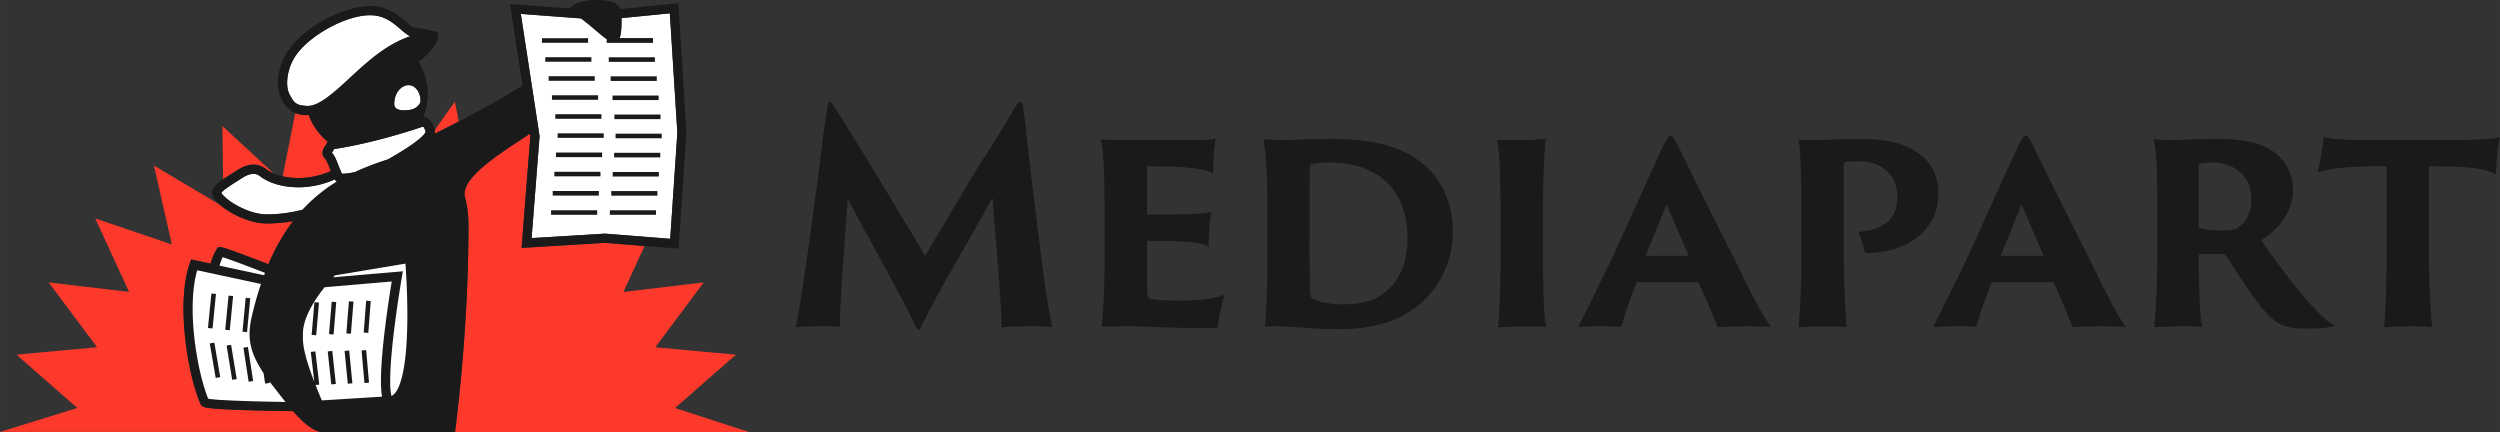
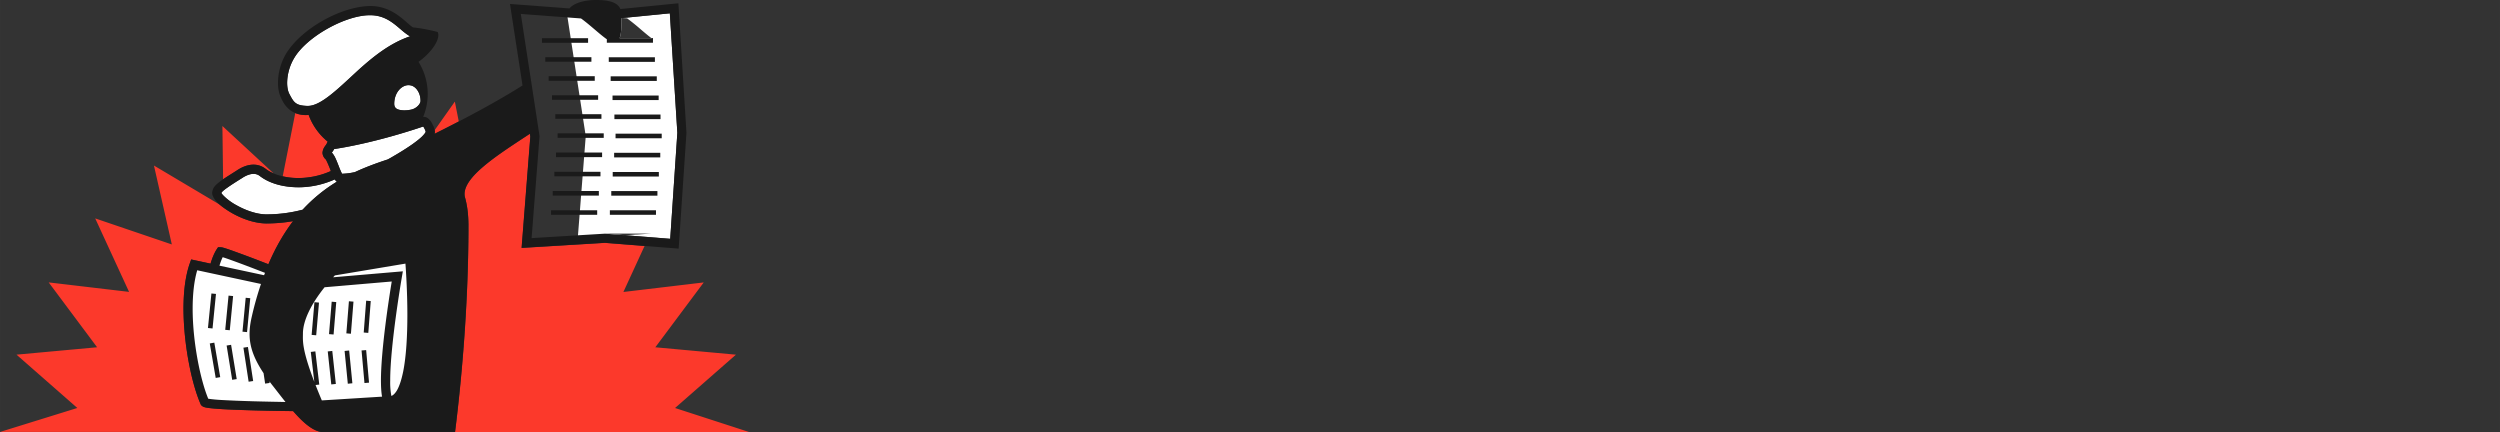
<svg xmlns="http://www.w3.org/2000/svg" class="mediapart-logo-icon paperboy paperboy-logo" aria-hidden="true" version="1.1" viewBox="0 0 173.57 29.995" width="1736" height="300">
  <rect x="0" y="0" width="173.57" height="29.995" fill="#333333" stroke="none" />
  <path d="m30.191 9.127a0.64 0.64 0 0 1-0.019 0.164l0.049-0.025 0.048-0.026c0.527-0.263 1.056-0.532 1.583-0.806l-0.274-1.38-1.4 1.982 2e-3 0.01c4e-3 0.025 9e-3 0.05 0.011 0.081zm-9.839 19.418h-0.05c-0.439-6e-3 -1.464-0.02-2.556-0.048-1.459-0.04-2.974-0.094-3.487-0.21a0.69 0.69 0 0 0-0.052-0.014c-0.056-0.014-0.11-0.027-0.212-0.114l-0.04-0.04-0.024-0.055c-0.61-1.38-1.188-4.118-1.19-6.63 0-1.15 0.123-2.25 0.438-3.152l0.094-0.266 1.346 0.29c0.118-0.395 0.258-0.733 0.427-0.997l0.094-0.142h0.17a0.97 0.97 0 0 1 0.282 0.06l0.112 0.034c0.161 0.051 0.368 0.124 0.605 0.21a84.969 84.969 0 0 1 2.105 0.79c0.075 0.03 0.149 0.058 0.221 0.085 0.506-1.184 1.083-2.168 1.712-2.993-0.554 0.1-1.158 0.159-1.832 0.162h-0.022c-0.825-6e-3 -1.687-0.325-2.38-0.715a6.02 6.02 0 0 1-0.866-0.597l-4.559-2.71 1.241 5.478-5.32-1.808 2.351 5.102-5.58-0.658 3.361 4.503-5.596 0.513 4.223 3.702-5.368 1.665h22.287c-0.626-0.102-1.282-0.699-1.935-1.446zm26.516-0.218 5.132 1.665v3e-3h-20.404c0.382-3.042 0.93-8.415 0.93-14.323 0-0.798-0.091-1.457-0.253-2.01-0.246-1.245 2.039-2.745 4.167-4.143l0.353-0.231 0.03 0.193-0.605 7.733 5.782-0.352 2.75 0.217-1.469 3.192 5.578-0.663-3.361 4.503 5.596 0.513-4.226 3.702zm-23.896-16.45a0.312 0.312 0 0 1-0.01-0.026 0.29 0.29 0 0 0-0.012-0.025c-0.129-0.347-0.309-0.75-0.349-0.771a0.647 0.647 0 0 1-0.212-0.449 0.9 0.9 0 0 1 0.204-0.492 0.742 0.742 0 0 0 0.118-0.201l0.038-0.08a4.28 4.28 0 0 1-1.32-1.852l-0.034 3e-3a0.683 0.683 0 0 1-0.11 7e-3h-0.035a1.93 1.93 0 0 1-0.75-0.144l-0.873 4.395c0.336 0.078 0.701 0.121 1.088 0.121 0.73 0 1.515-0.153 2.257-0.486zm-5.368-0.444c-0.438 3e-3 -0.825 0.186-1.126 0.382-0.125 0.082-0.252 0.162-0.377 0.241-0.213 0.136-0.422 0.268-0.612 0.399l-0.048-3.706 3.559 3.291a2.585 2.585 0 0 1-0.562-0.32 1.358 1.358 0 0 0-0.835-0.287z" clip-rule="evenodd" fill="#fc392b" fill-rule="evenodd" />
-   <path d="m42.002 16.218 4.53 0.36 0.495-7.359-0.522-8.297-3.353 0.333c0 0.672-0.024 1.129-0.137 1.392h2.319v0.314h-3.204v-0.239c-0.241-0.166-0.533-0.415-0.84-0.676a15.728 15.728 0 0 0-0.952-0.77l-4.178-0.312 1.303 8.487-0.554 7.077 5.094-0.309zm-21.93-9.732c0.326 0.626 0.444 0.836 1.256 0.865 0.832 0.035 1.901-0.958 3.153-2.12l0.398-0.367c1.019-0.92 2.19-1.873 3.595-2.346l-0.045-0.024a4.587 4.587 0 0 1-0.64-0.488c-0.525-0.447-1.117-0.952-2.08-0.952-1.676-0.022-4.406 1.47-5.292 2.985a3.464 3.464 0 0 0-0.481 1.708c0 0.299 0.05 0.562 0.137 0.74zm9.125 0.513c0.01 0.186-0.263 0.546-0.698 0.618a2.54 2.54 0 0 1-0.441 0.043c-0.446-0.016-0.685-0.12-0.688-0.454 3e-3 -0.792 0.516-1.298 0.991-1.298a0.79 0.79 0 0 1 0.137 0.014c0.393 0.07 0.702 0.54 0.699 1.077zm-1.97 3.896c1.188-0.685 1.793-1.144 2.08-1.424 0.245-0.252 0.247-0.317 0.245-0.336a0.12 0.12 0 0 0-8e-3 -0.035 1.04 1.04 0 0 0-0.054-0.131 1.11 1.11 0 0 0-0.108-0.188c-3.213 1.082-5.556 1.472-6.18 1.563-0.042 0.073-0.083 0.133-0.114 0.18l-0.046 0.07c2e-3 6e-3 5e-3 8e-3 0.01 0.014 0.169 0.186 0.266 0.426 0.37 0.683l0.068 0.168c0.089 0.24 0.197 0.492 0.256 0.602a4.52 4.52 0 0 0 0.894-0.115c0.755-0.35 1.518-0.629 2.273-0.876 0.1-0.05 0.196-0.106 0.297-0.165l0.018-0.01zm-8.702 3.985h-0.035c-0.653 2e-3 -1.445-0.28-2.066-0.632-0.57-0.298-1.002-0.736-1.056-0.851 0.043-0.159 0.771-0.621 1.457-1.05 0.239-0.16 0.529-0.28 0.776-0.278a0.69 0.69 0 0 1 0.446 0.153c0.65 0.503 1.61 0.774 2.67 0.777 0.815 0 1.693-0.172 2.524-0.548a0.532 0.532 0 0 0 0.056 0.078l0.014 0.014c0.02 0.021 0.044 0.045 0.075 0.07a10.94 10.94 0 0 0-2.373 1.942 9.805 9.805 0 0 1-2.488 0.325zm-3.683 3.928-1.365-0.293c-0.949 2.703-0.105 7.628 0.741 9.538 0.24 0.239 6.303 0.295 6.303 0.295l6.411-0.4c2.373 0.228 1.486-9.89 1.486-9.89l-8.219 1.373s-4.592-1.814-4.893-1.814c-0.188 0.28-0.34 0.69-0.464 1.19z" clip-rule="evenodd" fill="#fff" fill-rule="evenodd" />
+   <path d="m42.002 16.218 4.53 0.36 0.495-7.359-0.522-8.297-3.353 0.333c0 0.672-0.024 1.129-0.137 1.392h2.319v0.314v-0.239c-0.241-0.166-0.533-0.415-0.84-0.676a15.728 15.728 0 0 0-0.952-0.77l-4.178-0.312 1.303 8.487-0.554 7.077 5.094-0.309zm-21.93-9.732c0.326 0.626 0.444 0.836 1.256 0.865 0.832 0.035 1.901-0.958 3.153-2.12l0.398-0.367c1.019-0.92 2.19-1.873 3.595-2.346l-0.045-0.024a4.587 4.587 0 0 1-0.64-0.488c-0.525-0.447-1.117-0.952-2.08-0.952-1.676-0.022-4.406 1.47-5.292 2.985a3.464 3.464 0 0 0-0.481 1.708c0 0.299 0.05 0.562 0.137 0.74zm9.125 0.513c0.01 0.186-0.263 0.546-0.698 0.618a2.54 2.54 0 0 1-0.441 0.043c-0.446-0.016-0.685-0.12-0.688-0.454 3e-3 -0.792 0.516-1.298 0.991-1.298a0.79 0.79 0 0 1 0.137 0.014c0.393 0.07 0.702 0.54 0.699 1.077zm-1.97 3.896c1.188-0.685 1.793-1.144 2.08-1.424 0.245-0.252 0.247-0.317 0.245-0.336a0.12 0.12 0 0 0-8e-3 -0.035 1.04 1.04 0 0 0-0.054-0.131 1.11 1.11 0 0 0-0.108-0.188c-3.213 1.082-5.556 1.472-6.18 1.563-0.042 0.073-0.083 0.133-0.114 0.18l-0.046 0.07c2e-3 6e-3 5e-3 8e-3 0.01 0.014 0.169 0.186 0.266 0.426 0.37 0.683l0.068 0.168c0.089 0.24 0.197 0.492 0.256 0.602a4.52 4.52 0 0 0 0.894-0.115c0.755-0.35 1.518-0.629 2.273-0.876 0.1-0.05 0.196-0.106 0.297-0.165l0.018-0.01zm-8.702 3.985h-0.035c-0.653 2e-3 -1.445-0.28-2.066-0.632-0.57-0.298-1.002-0.736-1.056-0.851 0.043-0.159 0.771-0.621 1.457-1.05 0.239-0.16 0.529-0.28 0.776-0.278a0.69 0.69 0 0 1 0.446 0.153c0.65 0.503 1.61 0.774 2.67 0.777 0.815 0 1.693-0.172 2.524-0.548a0.532 0.532 0 0 0 0.056 0.078l0.014 0.014c0.02 0.021 0.044 0.045 0.075 0.07a10.94 10.94 0 0 0-2.373 1.942 9.805 9.805 0 0 1-2.488 0.325zm-3.683 3.928-1.365-0.293c-0.949 2.703-0.105 7.628 0.741 9.538 0.24 0.239 6.303 0.295 6.303 0.295l6.411-0.4c2.373 0.228 1.486-9.89 1.486-9.89l-8.219 1.373s-4.592-1.814-4.893-1.814c-0.188 0.28-0.34 0.69-0.464 1.19z" clip-rule="evenodd" fill="#fff" fill-rule="evenodd" />
  <path d="m25.253 23.087 0.317 0.025 0.17-2.209-0.318-0.027-0.17 2.211zm-1.207 0.057 0.317 0.027 0.178-2.23-0.317-0.024zm-1.203 0.054 0.317 0.026 0.185-2.251-0.317-0.027zm-1.207 0.053 0.317 0.027 0.194-2.27-0.317-0.027zm-4.26-2.547-0.318-0.03-0.223 2.354 0.317 0.03 0.223-2.354zm-1.191-0.148-0.317-0.032-0.231 2.375 0.317 0.03 0.23-2.372zm-1.19-0.15-0.317-0.03-0.24 2.397 0.318 0.032zm10.107 3.925 0.202 2.263 0.317-0.027-0.199-2.26zm-1.177 0.035 0.223 2.276 0.317-0.032-0.223-2.276zm-1.17 0.033 0.245 2.291 0.317-0.032-0.247-2.292-0.317 0.033zm-5.855-0.261 0.362 2.364 0.315-0.048-0.363-2.364zm-1.166-0.148 0.386 2.38 0.315-0.05-0.39-2.38-0.312 0.05zm-1.17-0.145 0.412 2.394 0.314-0.054-0.41-2.396-0.315 0.056zm26.73-18.555h-3.204v0.32h3.203v-0.32zm1.233 1.658h3.203v-0.317h-3.203zm2.942-2.972h-3.203v0.32h3.203zm-3.028 9.608h3.203v-0.317h-3.204v0.317zm-0.043-7.963h3.202v-0.321h-3.203v0.32zm-0.056 9.293h3.202v-0.317h-3.202zm0.198-2.657h3.203v-0.317h-3.203zm0.197-2.657h3.205v-0.317h-3.205zm4.362-9.372-4.025 0.4c-0.193-0.455-0.768-0.628-1.692-0.628-0.882 0-1.586 0.25-1.841 0.586l-4.135-0.312 0.062 0.395 0.809 5.266c-1.725 1.09-3.89 2.249-6.008 3.308l-0.097 0.05a0.644 0.644 0 0 0 0.02-0.163c-0.014-0.21-0.09-0.358-0.192-0.56a1.395 1.395 0 0 0-0.19-0.268c-0.081-0.078-0.178-0.18-0.382-0.188-0.013 0-0.03 3e-3 -0.048 5e-3a4.203 4.203 0 0 0-0.322-3.823c1.031-0.758 1.536-1.652 1.33-2.074-0.012-3e-3 -0.826-0.228-1.715-0.32-0.473-0.28-1.335-1.482-2.963-1.486-1.991 0.025-4.745 1.527-5.839 3.294a4.038 4.038 0 0 0-0.572 2.037c0 0.368 0.059 0.712 0.196 1.008 0.277 0.669 0.787 1.233 1.755 1.233l0.075-3e-3c0.035 0 0.07-5e-3 0.105-8e-3 0.265 0.73 0.725 1.368 1.319 1.851l-0.038 0.08c-0.075 0.21-0.28 0.296-0.322 0.694a0.626 0.626 0 0 0 0.212 0.449c0.04 0.021 0.22 0.424 0.35 0.77l0.02 0.052a5.547 5.547 0 0 1-2.253 0.486c-0.949 3e-3 -1.793-0.258-2.282-0.642a1.358 1.358 0 0 0-0.835-0.287c-0.438 2e-3 -0.825 0.185-1.126 0.381-0.379 0.247-0.782 0.486-1.104 0.717-0.31 0.245-0.607 0.428-0.642 0.86 0 0.04 5e-3 0.089 0.019 0.14 0.153 0.478 0.671 0.86 1.364 1.27 0.694 0.388 1.553 0.71 2.38 0.715h0.022a10.842 10.842 0 0 0 1.833-0.16c-0.629 0.824-1.207 1.807-1.712 2.992-0.21-0.083-0.43-0.166-0.65-0.252a85.6 85.6 0 0 0-1.677-0.626 18.13 18.13 0 0 0-0.604-0.21c-0.175-0.05-0.242-0.083-0.395-0.094h-0.172l-0.094 0.142c-0.17 0.264-0.309 0.602-0.427 0.997l-1.346-0.29-0.094 0.266c-0.317 0.903-0.438 2.002-0.438 3.152 5e-3 2.512 0.58 5.25 1.19 6.63l0.024 0.054 0.04 0.04c0.135 0.113 0.183 0.1 0.264 0.13 0.516 0.115 2.031 0.169 3.487 0.21 1.137 0.029 2.2 0.042 2.606 0.048 0.65 0.75 1.309 1.343 1.94 1.448h9.302c0.381-3.044 0.93-8.418 0.93-14.323 0-0.798-0.092-1.457-0.253-2.01-0.26-1.314 2.3-2.913 4.52-4.374l0.029 0.193-0.605 7.733 5.782-0.352 5.124 0.405 0.542-8.041-0.56-8.993zm-16.811 2.303a0.11 0.11 0 0 0 0.019 5e-3h-0.022zm-14.826 15.325c0.425 0.135 1.46 0.519 2.407 0.884l0.53 0.204-0.065 0.164-3.095-0.663c0.067-0.231 0.143-0.428 0.223-0.589zm2.013 10a74.444 74.444 0 0 1-2.147-0.088 10.94 10.94 0 0 1-0.728-0.065l-0.143-0.021c-0.54-1.295-1.082-3.917-1.082-6.244 0-0.986 0.096-1.919 0.317-2.674l4.427 0.951a22.782 22.782 0 0 0-0.631 2.233c-0.312 1.338-0.236 2.389 0.811 3.96l0.108 0.726 0.314-0.046-0.016-0.11c0.075 0.1 0.15 0.202 0.234 0.306 0.287 0.366 0.583 0.753 0.881 1.126-0.586-0.013-1.462-0.027-2.345-0.053zm11.722-20.851c0.01 0.186-0.263 0.546-0.698 0.618a2.54 2.54 0 0 1-0.441 0.043c-0.446-0.016-0.685-0.12-0.688-0.454 3e-3 -0.792 0.516-1.298 0.991-1.298a0.79 0.79 0 0 1 0.137 0.014c0.393 0.07 0.702 0.54 0.699 1.077zm-7.87 0.352c-0.81-0.03-0.93-0.239-1.254-0.865-0.086-0.177-0.137-0.44-0.137-0.739 0-0.534 0.164-1.184 0.48-1.708 0.887-1.516 3.617-3.007 5.294-2.985 1.362 0 1.982 1.013 2.719 1.44l0.045 0.024c-1.405 0.473-2.576 1.427-3.595 2.345-1.424 1.312-2.633 2.526-3.552 2.488zm-2.802 7.529h-0.035c-0.653 2e-3 -1.445-0.28-2.066-0.632-0.57-0.298-1.002-0.736-1.056-0.851 0.043-0.159 0.771-0.621 1.457-1.05 0.239-0.16 0.529-0.28 0.776-0.278a0.69 0.69 0 0 1 0.446 0.153c0.65 0.503 1.61 0.774 2.67 0.777 0.815 0 1.693-0.172 2.524-0.548a0.532 0.532 0 0 0 0.056 0.078c0.024 0.024 0.051 0.053 0.089 0.083a10.94 10.94 0 0 0-2.373 1.943 9.805 9.805 0 0 1-2.488 0.325zm3.818 12.914a46.53 46.53 0 0 1-0.435-1.07l0.258-0.029-0.272-2.305-0.317 0.037 0.245 2.077c-0.887-2.316-0.79-2.88-0.79-3.35 0-0.881 0.548-2.023 1.502-3.216l4.664-0.4c-0.196 1.192-0.747 4.736-0.75 6.88 3e-3 0.433 0.02 0.806 0.078 1.115zm5.642-1.97c-0.113 0.551-0.263 1.008-0.44 1.298-0.135 0.213-0.253 0.317-0.374 0.363a5.208 5.208 0 0 1-0.08-1.067c-3e-3 -2.498 0.808-7.17 0.808-7.179l0.07-0.408-4.839 0.414c0.04-0.043 0.078-0.086 0.121-0.13l4.898-0.819c0.046 0.626 0.134 2.034 0.134 3.58-2e-3 1.367-0.072 2.842-0.298 3.949zm1.322-16.354c-0.287 0.28-0.892 0.74-2.08 1.424a7.162 7.162 0 0 1-0.314 0.175c-0.755 0.247-1.518 0.526-2.273 0.876a4.52 4.52 0 0 1-0.894 0.115 6.025 6.025 0 0 1-0.256-0.602c-0.134-0.32-0.233-0.626-0.438-0.851-5e-3 -6e-3 -8e-3 -8e-3 -0.01-0.014 0.026-0.045 0.091-0.131 0.16-0.25 0.624-0.09 2.967-0.48 6.18-1.563 0.035 0.048 0.078 0.12 0.108 0.188 0.024 0.05 0.043 0.096 0.054 0.131a0.12 0.12 0 0 1 8e-3 0.035c2e-3 0.02 0 0.084-0.245 0.336zm17.225 7.107-4.53-0.36-5.094 0.309 0.553-7.077-1.302-8.487 4.181 0.314c0.613 0.44 1.306 1.11 1.792 1.445v0.24h3.203v-0.315h-2.319c0.113-0.263 0.137-0.72 0.137-1.392l3.353-0.333 0.521 8.297-0.494 7.359zm-3.893-5.656h3.203v-0.317h-3.203zm-1.809-8.275h-3.203v0.32h3.203zm1.827 5.62h3.202v-0.32h-3.202zm-4.103-0.024h3.203v-0.317h-3.203zm2.507-4.277h-3.203v0.317h3.203zm-2.737 2.959h3.203v-0.317h-3.203zm-0.065 7.985h3.203v-0.317h-3.202v0.317zm0.455-5.341h3.202v-0.317h-3.202zm-0.113 1.335h3.202v-0.32h-3.202zm-0.113 1.336h3.202v-0.317h-3.202zm-0.113 1.335h3.203v-0.317h-3.203z" fill="#1a1a1a" />
-   <path d="m57.014 10.514c0.141-1.135 0.283-2.133 0.428-3.086 0.056-0.305 0.097-0.346 0.16-0.346 0.141 0 0.182 0.123 0.324 0.346 0.487 0.711 1.258 2.051 1.969 3.127l4.344 7.206 3.491-5.889c1.481-2.292 2.01-3.145 2.539-4.12 0.346-0.547 0.469-0.67 0.569-0.67 0.141 0 0.164 0.06 0.242 0.61 0.141 1.035 0.223 2.152 0.365 3.209 0.547 4.69 1.24 10.437 1.623 11.796a18.518 18.518 0 0 0-1.463-0.041c-0.875 0-1.664 0.018-2.07 0.082 0-1.664-0.405-6.05-0.629-9.016-1.604 2.945-3.737 6.436-4.973 9.016-0.141 0.242-0.204 0.204-0.305 0.018-1.358-2.821-3.514-6.495-4.772-8.993-0.223 3.25-0.547 7.31-0.547 8.934-0.346-0.06-0.994-0.041-1.299-0.041-0.834 0-1.463 0.018-1.768 0.082 0.328-1.404 1.202-7.557 1.772-12.224zm19.672 4.143c0-2.863-0.101-4.448-0.265-4.996 0.406 0.06 1.117 0.06 1.768 0.06h4.385c0.651 0 1.482 0.019 1.828-0.123-0.06 0.428-0.183 1.322-0.183 2.438-0.324-0.182-0.77-0.305-1.887-0.406-0.633-0.063-1.809-0.081-2.643-0.081-0.04 0-0.06 0.018-0.06 0.06v3.208c0 0.06 0.02 0.082 0.06 0.082 0.466 0 2.01-0.019 2.68-0.019 1.158-0.06 1.482-0.082 1.746-0.182-0.164 0.688-0.205 1.91-0.205 2.456-0.346-0.223-0.71-0.305-1.522-0.365-0.57-0.06-2.152-0.06-2.699-0.06-0.04 0-0.06 0.02-0.06 0.06v0.652c0 2.72 0.02 3.208 0.124 3.25 0.06 0.04 0.204 0.081 0.428 0.1 0.506 0.06 0.975 0.082 1.727 0.082 1.38 0 2.415-0.123 3.126-0.428-0.223 0.67-0.428 1.704-0.487 2.274-0.1 0.06-0.387 0.06-1.098 0.06-2.356 0-3.816-0.123-5.055-0.123-0.912 0-1.604 0.018-1.91 0.04 0.082-0.629 0.205-2.374 0.205-4.995v-3.044zm11.308-0.023c0-2.698-0.142-4.343-0.283-4.973 0.223 0.02 0.852 0.06 1.422 0.06s1.686-0.06 3.208-0.082c3.026 0.019 5.178 0.488 6.8 2.051 0.913 0.893 1.728 2.315 1.728 4.407a6.652 6.652 0 0 1-1.95 4.709c-1.099 0.994-2.64 2.05-5.949 2.05-0.752 0-1.522-0.018-2.11-0.081-1.076-0.06-1.746-0.164-3.045-0.1 0.06-0.753 0.182-2.335 0.182-4.955v-3.086zm2.925 2.11c0 1.847 0.019 2.398 0.019 2.781 0 0.834 0.04 1.076 0.141 1.176 0.224 0.183 1.098 0.428 2.133 0.428 1.217 0 2.334-0.182 3.29-1.135 0.875-0.874 1.218-2.174 1.218-3.473 0-1.198-0.242-2.356-1.035-3.41-0.953-1.239-2.557-1.827-4.344-1.827-0.629 0-1.076 0.06-1.299 0.123-0.06 0.041-0.1 0.082-0.1 0.123-0.019 0.387-0.019 1.38-0.019 2.903v2.312h-4e-3zm13.259-2.087c0-2.457-0.082-4.344-0.242-4.973 0.242 0.06 0.893 0.04 1.38 0.04 1.076 0 1.769-0.04 1.992-0.1a64.23 64.23 0 0 0-0.182 5.036v3.045c0 1.95 0.06 4.448 0.223 4.995-0.223-0.018-0.793-0.04-1.422-0.04-0.689 0-1.664 0.059-1.928 0.059 0.1-0.73 0.182-2.844 0.182-5.014v-3.048zm9.521 4.931c-0.06 0-0.082 0.02-0.082 0.06a29.531 29.531 0 0 0-1.057 3.045c-0.305-0.019-0.629-0.041-1.299-0.041-0.811 0-1.463 0.04-1.705 0.06 0.488-0.912 1.217-2.439 2.334-4.71l3.473-7.652c0.387-0.752 0.487-0.934 0.629-0.934 0.141 0 0.242 0.141 0.629 0.934 0.264 0.588 2.151 4.385 3.878 7.798 0.875 1.805 1.847 3.778 2.457 4.549-0.651-0.019-1.258-0.041-1.504-0.041-0.833 0-1.805 0.04-2.192 0.06-0.324-0.794-0.934-2.253-1.321-3.068 0-0.04-0.019-0.06-0.082-0.06zm3.47-1.827c0.04 0 0.059-0.019 0.04-0.082l-1.504-3.472-1.422 3.473c-0.018 0.06 0 0.082 0.041 0.082h2.844zm7.898-3.104c0-2.457-0.06-4.262-0.205-4.973 0.305 0.06 0.629 0.04 1.176 0.04 0.893 0 1.645-0.081 2.922-0.081 2.397 0 3.592 0.446 4.508 1.198 0.547 0.466 1.116 1.34 1.116 2.558 0 2.68-2.334 4.224-5.095 4.16a23.522 23.522 0 0 0-0.447-1.462c1.4-0.1 2.68-0.651 2.68-2.375 0-0.893-0.264-1.462-0.73-1.846-0.465-0.428-1.034-0.688-2.11-0.688-0.242 0-0.63 0.018-0.77 0.081-0.083 0.019-0.101 0.041-0.101 0.388v6.111c0 1.95 0.1 4.061 0.205 4.932a30.445 30.445 0 0 0-1.545-0.04c-0.57 0-1.545 0.059-1.805 0.059 0.1-0.77 0.204-2.863 0.204-5.014v-3.048zm13.281 4.931c-0.06 0-0.082 0.02-0.082 0.06a29.531 29.531 0 0 0-1.058 3.045c-0.305-0.019-0.629-0.041-1.299-0.041-0.811 0-1.462 0.04-1.704 0.06 0.487-0.912 1.217-2.439 2.334-4.71l3.472-7.652c0.387-0.752 0.488-0.934 0.63-0.934 0.14 0 0.241 0.141 0.628 0.934 0.265 0.588 2.152 4.385 3.879 7.798 0.875 1.805 1.846 3.778 2.457 4.549-0.652-0.019-1.258-0.041-1.504-0.041-0.834 0-1.805 0.04-2.193 0.06-0.323-0.794-0.934-2.253-1.32-3.068 0-0.04-0.02-0.06-0.083-0.06zm3.469-1.827c0.04 0 0.06-0.019 0.04-0.082l-1.503-3.472-1.422 3.473c-0.019 0.06 0 0.082 0.04 0.082h2.845zm7.961-3.104c0-2.457-0.04-4.244-0.264-4.996 0.465 0.041 0.912 0.06 1.381 0.06 0.283 0 2.133-0.082 2.944-0.082 1.686 0 2.822 0.223 3.574 0.63 0.952 0.487 1.786 1.462 1.786 2.943 0 1.381-0.834 2.599-2.215 3.473 0.994 1.4 2.174 3.026 3.31 4.303 0.833 0.912 1.421 1.44 1.805 1.623-0.365 0.164-1.322 0.205-2.029 0.205-1.34 0-1.909-0.283-2.456-0.834-1.076-0.975-2.476-3.41-3.086-4.243-0.041-0.06-0.1-0.1-0.205-0.1h-1.604c-0.041 0-0.06 0.018-0.06 0.081v0.406c0 1.95 0.082 3.674 0.224 4.567a23.578 23.578 0 0 0-1.381-0.041c-0.588 0-1.623 0.06-1.95 0.06 0.1-0.812 0.223-2.844 0.223-5.014v-3.041zm2.881 0.953c0 0.163 0 0.182 0.06 0.204 0.305 0.142 0.934 0.183 1.727 0.183 0.447 0 0.752-0.06 0.912-0.183 0.487-0.324 0.953-0.912 0.953-1.95 0-1.846-1.422-2.58-2.662-2.58-0.405 0-0.792 0.019-0.934 0.082-0.04 0.019-0.06 0.06-0.06 0.123v4.12h4e-3zm8.669-6.113c0.547 0.164 1.422 0.224 3.108 0.224h6.09c1.299 0 2.639-0.082 3.045-0.182-0.183 0.811-0.265 1.786-0.283 2.58-0.387-0.265-1.016-0.407-2.01-0.489-0.67-0.06-1.34-0.081-2.639-0.081v6.111c0 1.97 0.123 4.184 0.223 5.037a21.26 21.26 0 0 0-1.321-0.041c-0.875 0-1.646 0.04-2.029 0.06 0.101-0.753 0.182-2.845 0.182-5.015v-6.152c-0.729 0-1.157-0.019-2.292 0.04-1.422 0.101-1.828 0.164-2.498 0.388 0.16-0.529 0.365-1.828 0.424-2.48z" fill="#1a1a1a" />
</svg>